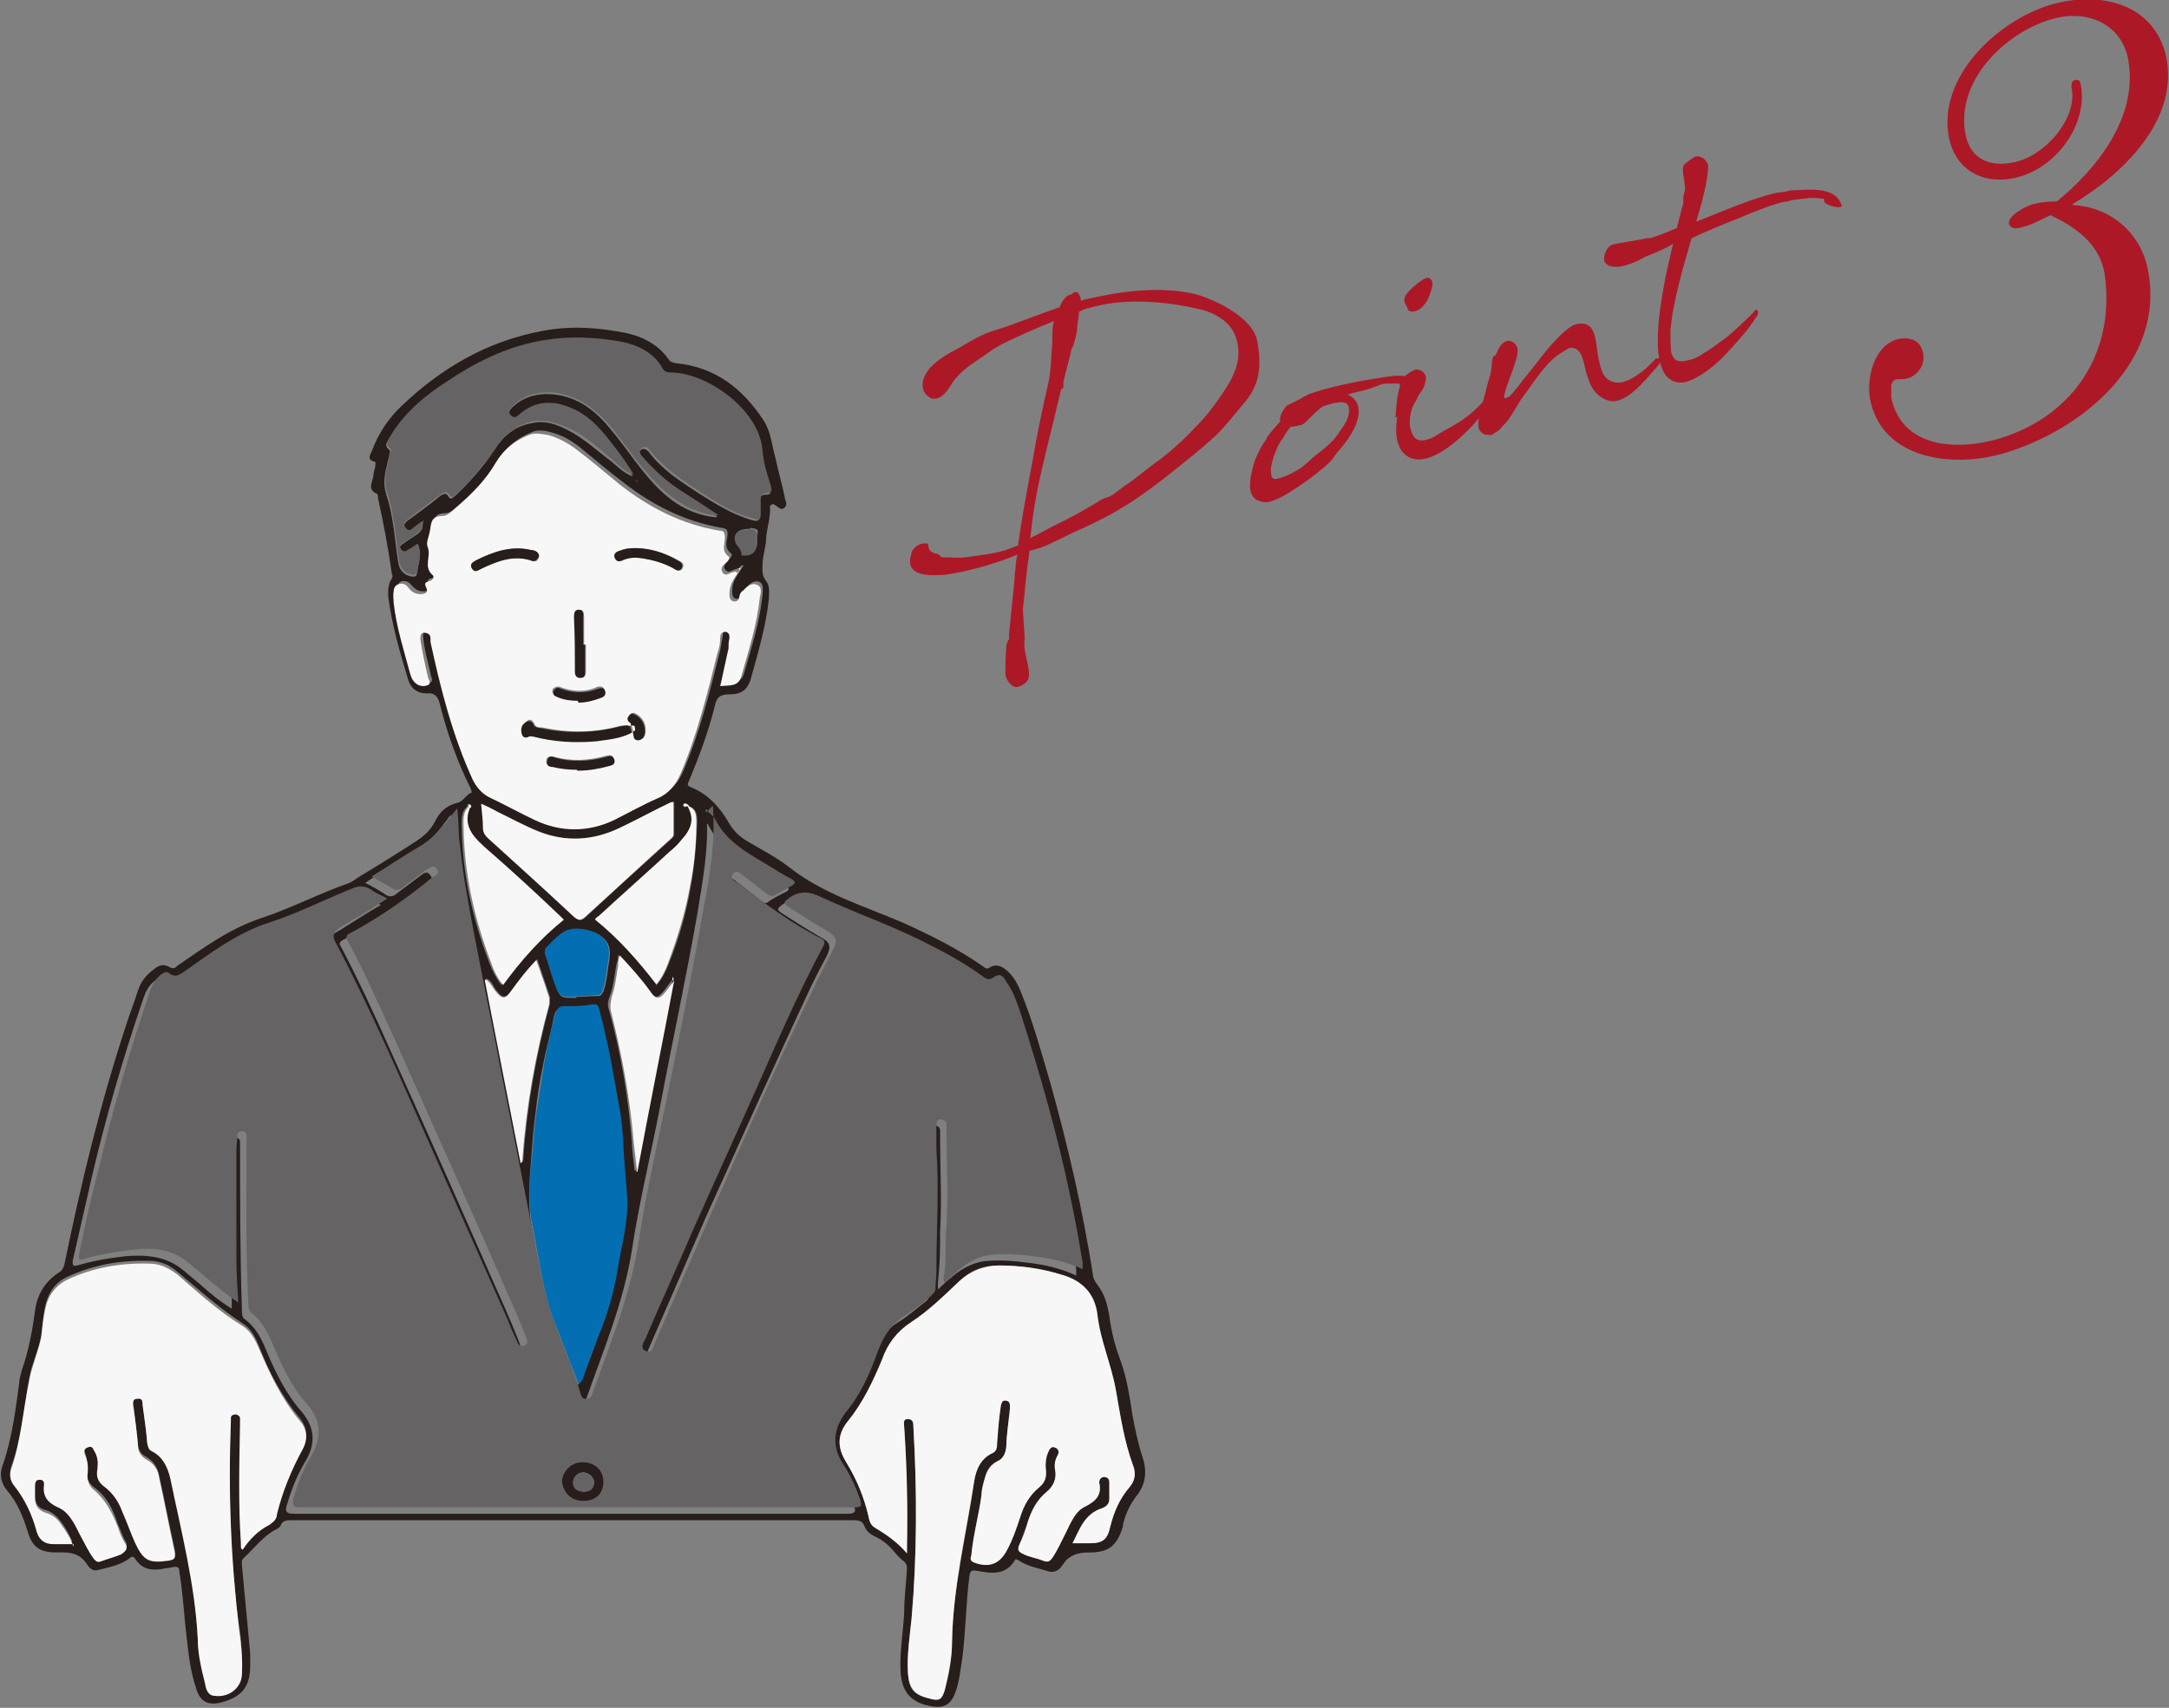
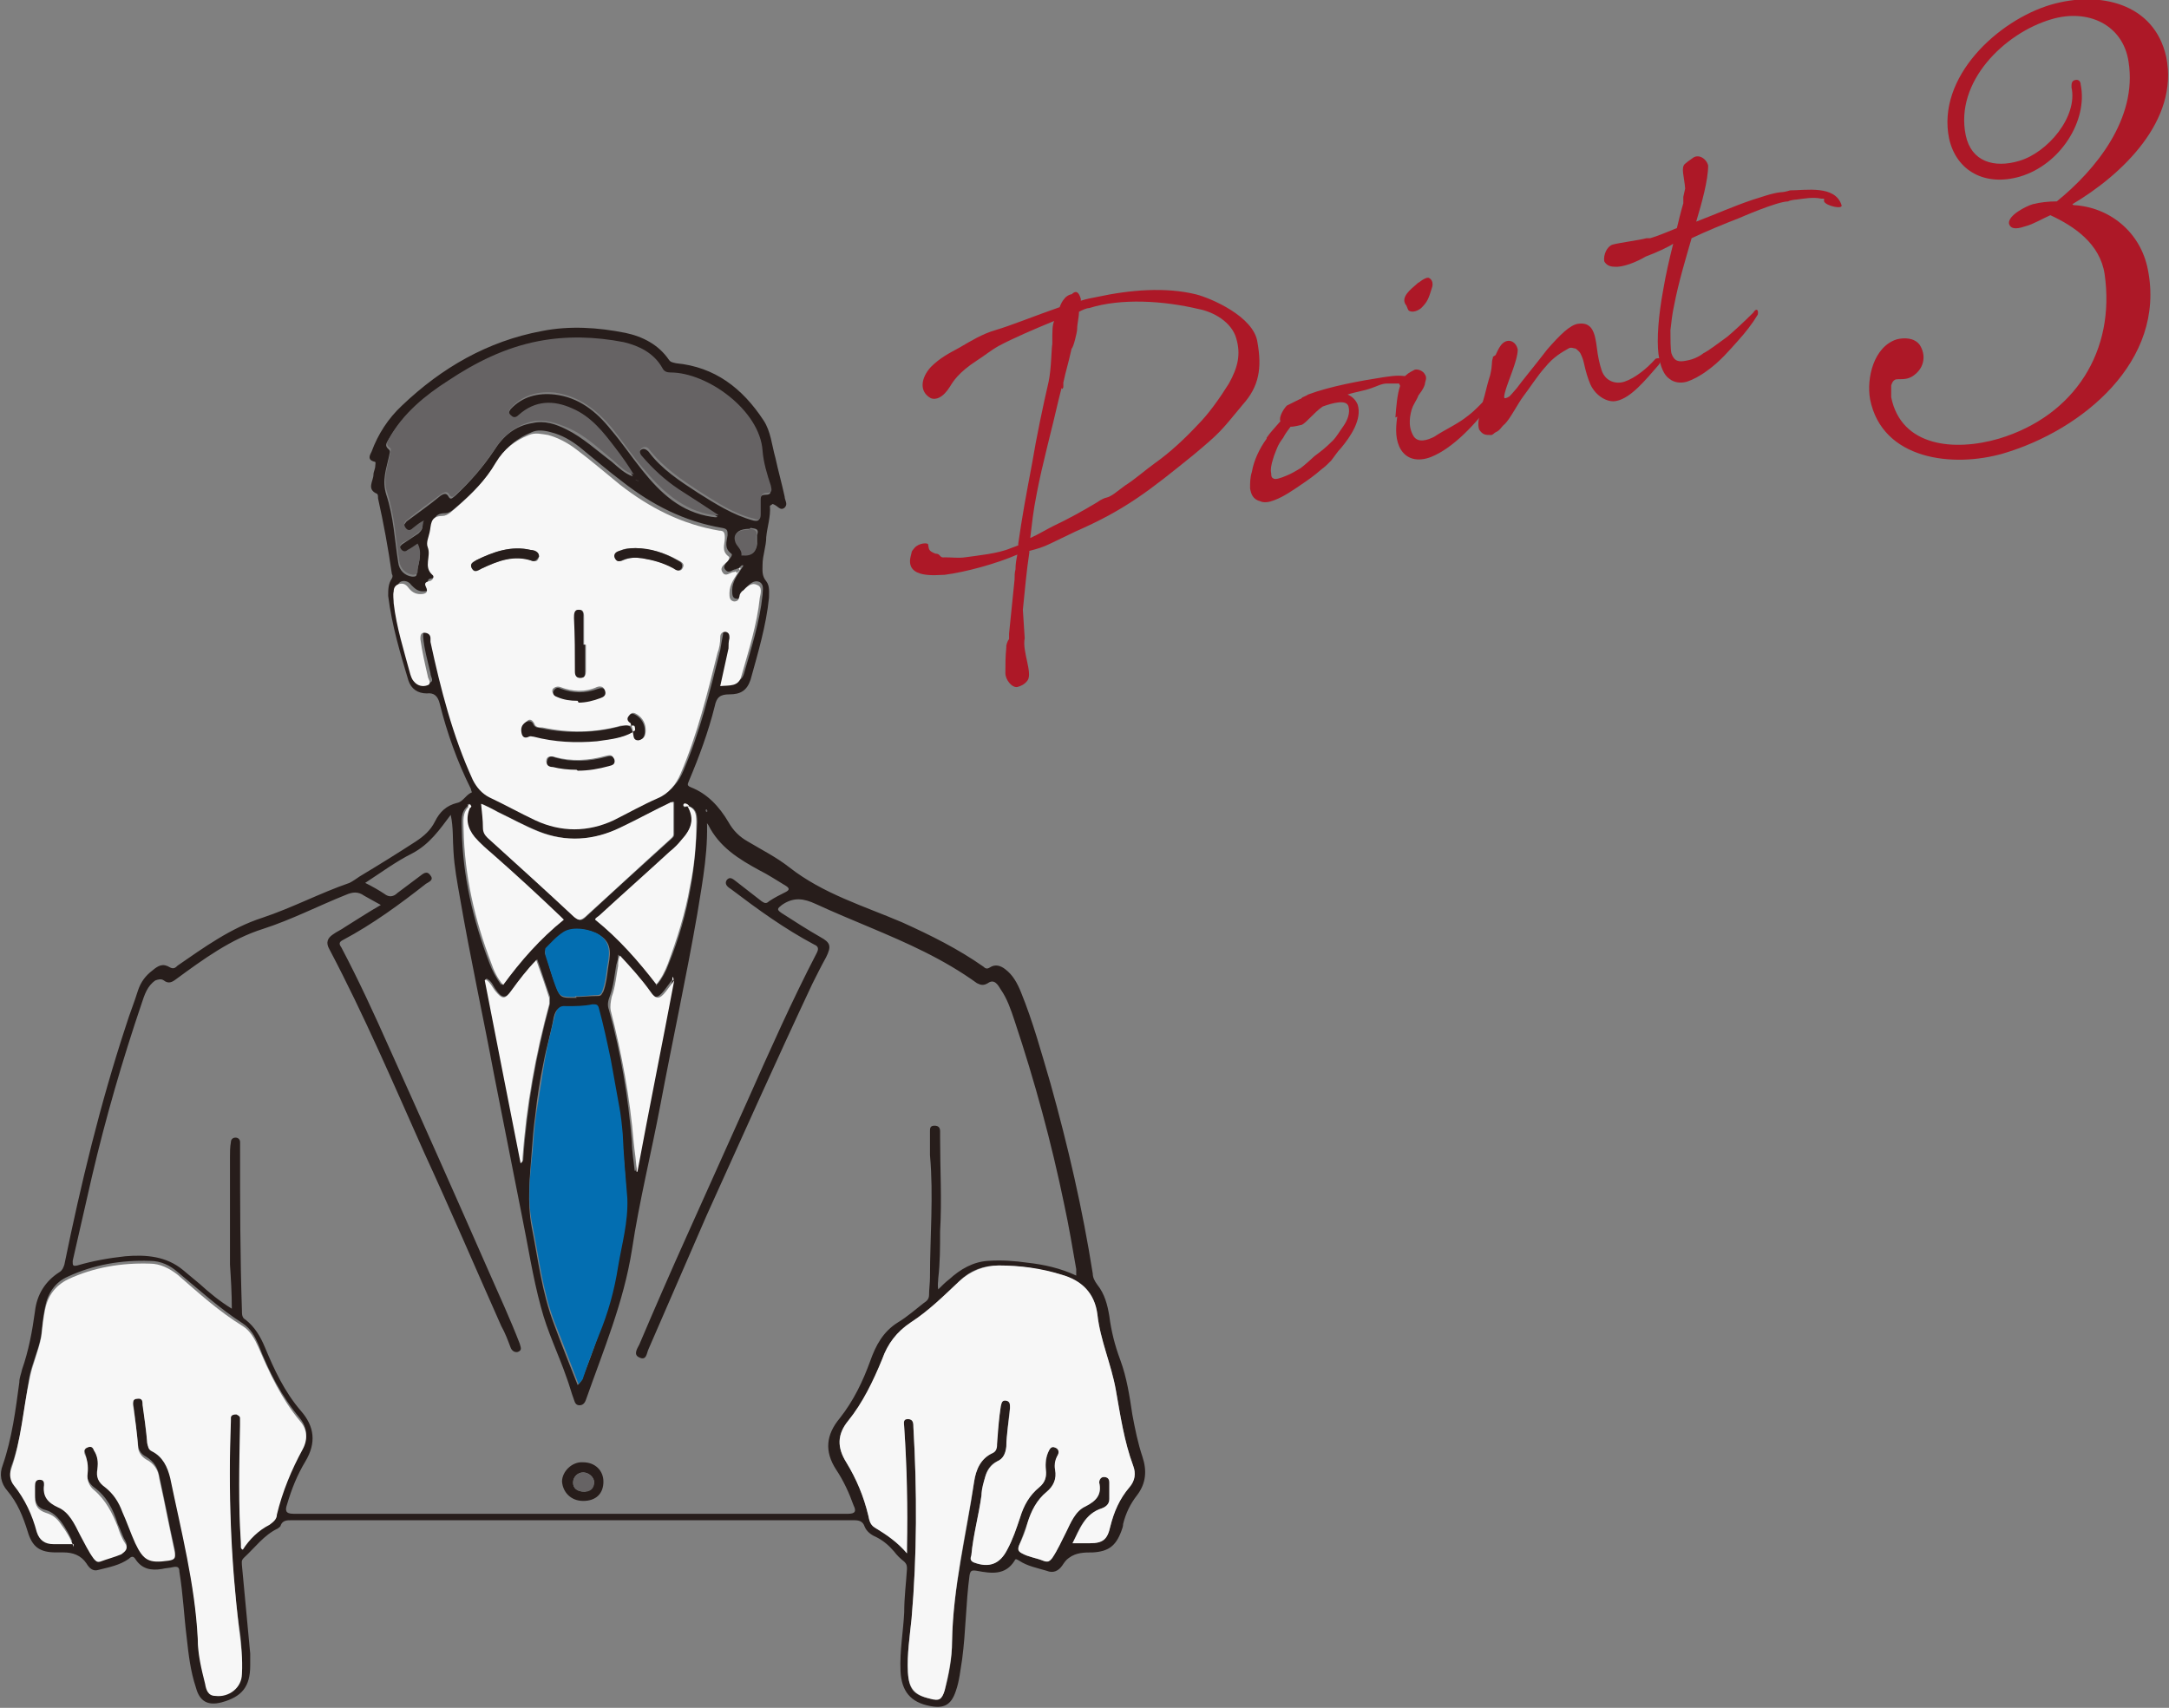
<svg xmlns="http://www.w3.org/2000/svg" id="Layer_2" data-name="Layer 2" viewBox="0 0 23.58 18.57">
  <rect x="0" y="0" width="23.58" height="18.57" fill="#808080" stroke="none" />
  <defs>
    <style>
      .cls-1 {
        fill: #271d1b;
      }

      .cls-2 {
        fill: #036eb1;
      }

      .cls-3 {
        fill: #ad1827;
      }

      .cls-4 {
        fill: #666364;
      }

      .cls-5 {
        fill: #f7f7f7;
      }
    </style>
  </defs>
  <g id="_レイヤー_1" data-name="レイヤー 1">
    <g>
      <g>
        <path class="cls-3" d="M11.07,5.91c.04-.28.08-.5.15-.87.05-.3.12-.63.18-.89.03-.14.03-.36.04-.41,0-.15,0-.2.02-.25,0,0,0,0,0,0-.22.09-.45.19-.6.27-.09.05-.16.11-.24.16-.2.13-.26.23-.29.28-.08.13-.16.15-.21.13-.13-.07-.11-.22,0-.34.1-.1.2-.15.31-.21.12-.07.25-.15.39-.19.17-.05.44-.16.7-.25.01-.03.03-.07.05-.09.02-.03.06-.05.08-.05.05-.05.08-.02.1.05v.02c.06-.02.12-.03.17-.04.37-.08.75-.11,1.08-.03.16.04.63.24.67.52.05.28.02.48-.16.68-.24.29-.24.3-.54.55-.47.38-.73.59-1.28.83l-.27.13c-.08.04-.15.06-.23.08v.02c-.03.19-.05.43-.07.62l.02.31s0,0,0,0h0c-.03.14.09.38.03.46-.03.04-.07.06-.11.07-.06.01-.13-.08-.13-.15,0-.09,0-.18.01-.28v-.02s.01-.05.03-.07v-.06s.06-.59.06-.59c0-.04,0-.07.01-.11,0-.06.01-.11.02-.16-.23.1-.56.19-.79.22-.08,0-.43.05-.37-.2.02-.07,0-.04.04-.09.05-.06.15-.06.15-.04.01.05,0,.07.08.1.06,0,.04.05.1.04.08,0,.15.01.22,0,.14-.02.36-.04.5-.1l.08-.03ZM11.54,4.22l-.03.12c-.07.31-.18.71-.24,1.03-.04.2-.05.32-.07.48.09-.04.17-.09.25-.13.17-.08.33-.17.48-.26l.03-.02c.09-.05.06-.01.15-.07l.12-.09c.11-.07.21-.16.32-.24.17-.12.33-.27.47-.42.12-.12.24-.29.34-.45.1-.18.13-.32.08-.49-.05-.18-.25-.29-.41-.32-.38-.09-.84-.12-1.19-.01-.03,0-.07.02-.11.04,0,.06-.02.13-.02.19,0,.03-.04.2-.06.21-.04.18-.06.23-.09.37v.05s-.01.02-.01.02t0,0h0s0,0,0,0Z" />
        <path class="cls-3" d="M13.77,4.76c.04-.06.1-.12.15-.18-.02-.04.03-.13.07-.17.02-.01.12-.06.14-.07.01,0,.02-.01.03-.02.02-.01.05-.02.06-.03.24-.09.57-.15.83-.19.14-.02.17-.02.3,0,.07.01.13.08.06.14-.04.02-.05,0-.08.01-.05,0-.11-.04-.12-.08,0,0,0,0,0,0-.04,0-.09,0-.13,0-.06,0-.11.03-.17.05-.08.03-.17.04-.26.07.05.02.09.06.11.11.05.16-.08.35-.18.47-.04.04-.07.09-.11.14-.03.03-.07.07-.1.09-.08.07-.15.12-.24.18-.06.04-.17.12-.28.16-.05.02-.11.03-.15.01-.08-.02-.1-.08-.11-.14,0-.06,0-.12.02-.18.02-.12.08-.25.16-.36ZM14.38,4.42c-.09.06-.18.18-.23.2-.01,0-.07.02-.12.02-.03.04-.06.08-.08.12-.03.04-.05.07-.07.12-.01.03-.03.07-.04.11-.02.06-.03.12-.02.16,0,.02,0,.04.02.05.02.02.08,0,.15-.03.05-.02.1-.05.15-.08.04-.03.13-.11.15-.13.08-.06.12-.09.2-.17.04-.04.08-.11.11-.15.05-.07.08-.15.06-.22-.02-.08-.17-.04-.28,0Z" />
        <path class="cls-3" d="M15.17,4.54c.01-.13.02-.25.05-.34.02-.11.1-.15.16-.18.03-.01.09.01.11.05.03.04,0,.08,0,.11-.02.06-.05.09-.07.12-.01.03-.03.06-.04.08-.03.05-.04.09-.05.15-.01.09,0,.14.03.2.05.1.17.05.23.02.12-.08.26-.14.37-.23.08-.06.15-.14.22-.21.04-.02.09-.02.07.02-.16.22-.4.5-.65.62-.12.06-.28.08-.37-.06-.06-.1-.06-.22-.04-.36ZM15.53,3.02s.06.02.04.1c-.04.13-.05.16-.12.23,0,0-.07.06-.13.03-.02-.01-.02-.05-.04-.07-.05-.08.05-.16.12-.22.03-.03.02-.01.04-.03.04-.03.07-.04.08-.04Z" />
        <path class="cls-3" d="M16.26,3.86s.04-.1.08-.13c.06-.05.14-.02.16.07,0,.12-.11.35-.14.47-.01.04-.01.06,0,.06,0,0,.02,0,.05-.02.03-.03.07-.08.08-.09.05-.07.2-.25.33-.42.14-.16.25-.27.34-.28.15-.02.18.1.2.26.01.09.03.18.05.24.04.13.16.16.25.13.12-.04.25-.15.33-.24h0s0,0,.01-.01c.06-.02.07.02.03.07-.14.16-.3.36-.46.39-.09.02-.22-.05-.28-.18-.03-.07-.05-.14-.07-.23-.01-.05-.03-.09-.04-.11-.01-.02-.04-.04-.05-.05-.02,0-.05-.02-.08,0-.07.04-.16.09-.25.2-.09.1-.17.23-.24.32-.06.08-.14.24-.2.3-.04.03-.05.07-.1.09-.02.01-.03.03-.05.03-.06,0-.09,0-.13-.06-.02-.06,0-.14.02-.23.01-.04.03-.1.04-.14.02-.08.04-.16.06-.22.03-.13.01-.13.03-.19,0,0,0-.01,0-.01h0Z" />
        <path class="cls-3" d="M17.94,2.59c.1-.03.19-.07.29-.11.02-.08.04-.17.07-.27,0-.03,0-.06,0-.07l.02-.09c-.01-.13-.05-.23,0-.27.01-.01.05-.04.08-.06.06-.05.15,0,.17.08,0,.16-.07.41-.13.61.21-.08.41-.17.62-.24.07-.02.2-.07.3-.08.03,0,.07-.01.1-.02.17,0,.49-.06.56.16.02.05-.17.01-.19-.04,0-.02,0-.03,0-.03,0,0-.01,0-.03,0-.09-.02-.19,0-.27.01-.02,0-.08.01-.09.02-.12,0-.53.18-.53.18-.18.07-.35.14-.52.22-.06.21-.14.47-.19.73-.02.09-.03.18-.04.27,0,.09,0,.2.01.25.03.09.08.1.17.08.06-.01.13-.04.18-.08.06-.03.15-.1.26-.18.06-.05.18-.16.28-.26.03-.05.06-.04.05.02-.06.1-.13.19-.22.29-.09.1-.19.22-.33.32-.08.06-.16.1-.22.12-.07.02-.14.01-.19-.03-.06-.04-.1-.13-.12-.27-.02-.16,0-.42.05-.69.03-.18.07-.35.11-.51h0s0,0,0,0c-.04.03-.19.1-.3.14-.1.06-.25.12-.34.11-.05,0-.09-.02-.11-.06h0c-.01-.07.03-.16.09-.18.07-.02.3-.05.37-.07.02,0,.03,0,.04,0Z" />
        <path class="cls-3" d="M22.54,2.23c.39.02.73.29.81.7.2,1-.72,1.75-1.57,2-.55.16-1.32.07-1.45-.59-.04-.23.04-.57.29-.65.08-.02.19-.02.25.06.07.11.05.24-.05.32-.09.08-.19.04-.22.06-.02.01-.03.03-.04.06,0,.03,0,.07,0,.13.11.54.69.59,1.17.45.83-.25,1.27-.96,1.15-1.79-.05-.33-.33-.52-.59-.64-.09.04-.19.1-.27.12-.06.02-.16.05-.18-.03-.01-.09.19-.19.26-.21.08-.02.17-.03.26-.03.42-.34.88-.9.78-1.52-.06-.4-.44-.58-.84-.46-.51.15-1.05.68-.93,1.26.06.29.31.36.58.28.31-.09.64-.48.57-.8,0-.04,0-.07.04-.08.04-.01.06.02.06.05.08.39-.22.87-.66,1-.38.11-.69-.06-.77-.41-.14-.67.53-1.29,1.11-1.46.52-.15,1.12-.02,1.25.57.14.69-.48,1.28-1.02,1.6Z" />
      </g>
      <g>
        <path class="cls-1" d="M8.37,5.5c.01.12-.03.23-.04.34,0,.1-.04.2-.04.3,0,.06-.01.12.04.18.04.05.03.12.03.18-.03.3-.12.6-.2.89-.04.12-.11.16-.23.16-.1,0-.14.03-.16.13-.07.28-.17.55-.28.81-.01.03-.03.05.02.07.18.07.31.21.41.38.05.09.12.16.21.21.15.09.31.17.45.28.37.29.81.42,1.23.6.31.14.61.29.88.48.02.02.04.03.07.01.06-.04.12-.02.17.02.08.06.13.15.17.25.13.32.22.65.32.99.19.68.35,1.37.46,2.07,0,.04.02.08.05.12.08.1.11.22.13.34.02.16.06.32.12.48.07.19.1.39.13.59.03.16.06.31.11.46.05.15.04.29-.06.42-.07.09-.12.19-.15.31,0,.03-.01.05-.02.08-.06.16-.14.22-.31.23-.09,0-.18,0-.26.06-.03.02-.05.05-.07.08-.04.06-.1.09-.17.06-.1-.03-.21-.05-.3-.11-.02-.01-.04-.03-.05,0-.1.16-.25.14-.41.11-.06-.01-.07,0-.08.05-.04.3-.04.61-.08.91-.02.12-.03.24-.07.35-.05.15-.13.19-.28.16-.21-.04-.31-.16-.32-.38-.01-.22.03-.43.04-.64,0-.16.02-.31.03-.47,0-.03,0-.05-.03-.08-.04-.03-.08-.07-.11-.11-.06-.07-.12-.12-.2-.16-.05-.02-.1-.06-.12-.11-.02-.06-.06-.07-.12-.07-.87,0-1.75,0-2.62,0-1.16,0-2.32,0-3.49,0-.05,0-.1,0-.12.06,0,.01-.02.02-.03.03-.15.07-.25.21-.37.32-.03.03-.02.05-.02.08.03.32.06.64.09.96,0,.04,0,.08,0,.13,0,.23-.09.34-.31.4-.15.04-.24-.01-.28-.16-.06-.18-.08-.36-.1-.54-.03-.24-.04-.48-.08-.72,0-.05-.02-.06-.07-.05-.04.01-.08.01-.12.02-.12.02-.22,0-.29-.11-.02-.03-.04-.03-.07,0-.1.07-.21.09-.33.12-.06.02-.1-.02-.13-.07-.06-.09-.15-.12-.25-.12-.03,0-.06,0-.08,0-.18,0-.26-.06-.31-.23-.05-.16-.11-.31-.22-.44-.07-.08-.09-.18-.05-.28.1-.29.14-.6.18-.9,0-.05.02-.09.03-.14.07-.2.11-.41.14-.63.02-.18.11-.33.27-.43.03-.02.04-.05.05-.08.18-.88.39-1.75.67-2.6.04-.13.09-.25.13-.38.03-.09.08-.16.16-.22.06-.05.11-.08.19-.03.04.02.06,0,.08-.02.29-.2.58-.41.92-.52.33-.11.63-.27.95-.38.04-.02.08-.05.11-.07.2-.12.41-.25.61-.38.09-.06.16-.12.21-.22.05-.1.12-.17.24-.2.06-.01.09-.08.15-.11.02,0,0-.02,0-.04-.15-.3-.26-.61-.34-.93-.02-.08-.06-.12-.14-.11-.1,0-.17-.05-.2-.14-.09-.3-.18-.6-.22-.92,0-.07,0-.13.04-.19.01-.02.01-.03,0-.05-.04-.28-.09-.55-.15-.82,0-.02,0-.04-.01-.05-.12-.05-.04-.14-.04-.21,0-.03.02-.06.02-.1,0-.01.01-.04-.01-.04-.08-.02-.05-.07-.03-.11.07-.19.18-.36.33-.5.43-.41.93-.7,1.52-.81.3-.06.61-.04.91.02.19.04.36.13.47.29.02.03.04.03.08.04.42.04.72.27.95.62.08.12.09.27.13.41.03.14.07.28.1.42,0,.04.04.08,0,.12-.05.04-.07-.02-.13-.04ZM6.93,5.23s0,0,0,0c0,0,0,0,0,0,0,0-.01-.02-.02-.01,0,0,0,0,0,0,0,0,.02,0,.03,0ZM7.31,10.65s-.06.08-.09.12c-.07.09-.11.09-.17,0-.1-.13-.2-.26-.33-.39,0,.05-.01.08-.02.11-.02.12-.03.23-.07.34-.02.05-.03.1-.01.15.13.47.21.95.25,1.44,0,.1.02.21.03.31,0,0,0,0,.01,0,.13-.69.27-1.38.4-2.08,0-.01,0-.02,0-.04v.03ZM5.09,8.76c-.09.07-.07.17-.07.26.01.5.12.98.3,1.45.03.08.07.16.13.24.2-.26.41-.5.66-.71,0,0-.02-.02-.03-.03-.25-.23-.5-.45-.74-.68-.07-.06-.14-.12-.2-.19-.08-.1-.11-.2-.05-.32.01,0,.03-.02.02-.03-.01-.02-.02,0-.03,0ZM7.31,8.72c-.19.09-.37.19-.56.28-.29.14-.59.16-.89.04-.15-.06-.3-.14-.44-.21-.06-.03-.12-.06-.18-.09,0,.1.02.18.02.26,0,.05.02.08.05.11.31.29.63.57.94.86.04.04.07.05.12,0,.3-.28.61-.56.92-.84.02-.02.04-.03.04-.06,0-.11,0-.22,0-.33,0,0,0-.01,0-.02,0,0,0,0-.01,0ZM8.03,6.18s-.02,0-.03.01c-.04,0-.07.05-.11.01-.04-.04,0-.07.03-.11.02-.02.05-.06.03-.07-.08-.06-.05-.13-.04-.2,0-.05,0-.07-.06-.08-.41-.07-.76-.25-1.08-.5-.16-.12-.31-.25-.47-.38-.09-.07-.19-.13-.31-.16-.07-.02-.15-.03-.21,0-.15.06-.28.16-.36.3-.11.19-.26.34-.42.48-.05.04-.1.1-.16.1-.14,0-.12.1-.14.18-.01.05-.04.12-.02.16.03.1-.05.21.05.3.03.02,0,.06-.04.07-.03,0-.05.02-.03.06.03.06,0,.08-.06.08-.06,0-.09-.03-.13-.07-.02-.03-.06-.05-.1-.04-.04.01-.05.05-.06.08,0,.04,0,.09,0,.13.04.26.11.52.18.77,0,.03.02.06.04.08.04.05.1.05.15.04.04-.02,0-.06,0-.1-.03-.13-.07-.27-.08-.4,0-.03,0-.07.04-.07.04,0,.06.02.07.06,0,.01,0,.03,0,.04.11.51.24,1.02.46,1.5.04.08.09.15.18.19.17.08.33.17.5.25.28.13.57.14.85,0,.16-.08.32-.16.48-.24.13-.06.2-.15.25-.27.18-.42.29-.87.4-1.31.01-.06.02-.12.03-.17,0-.04.02-.06.06-.06.04,0,.05.03.04.07,0,.04,0,.07-.01.11-.03.13-.06.27-.09.41.1,0,.2,0,.23-.11.08-.28.17-.56.2-.85,0-.05.02-.11-.03-.14-.06-.03-.11.02-.15.06-.02.02-.03.04-.04.06,0,.04-.01.07-.06.06-.05,0-.05-.05-.05-.09,0-.1.06-.17.11-.25,0,0,.01-.01.01-.02,0-.01-.02,0-.02,0ZM7.69,8.82s0-.01-.01-.02c-.01.01,0,.02,0,.03.03.38-.04.74-.1,1.11-.12.69-.27,1.38-.4,2.07-.1.53-.23,1.05-.31,1.58-.09.57-.31,1.09-.5,1.63-.01.03-.03.06-.07.06-.04,0-.05-.03-.06-.06-.03-.08-.05-.16-.08-.24-.09-.26-.21-.5-.28-.77-.09-.33-.14-.67-.21-1.01-.1-.51-.2-1.01-.3-1.52-.12-.64-.26-1.28-.37-1.92-.03-.17-.06-.33-.07-.5-.01-.13,0-.26-.03-.4-.12.16-.23.32-.42.42-.18.09-.34.21-.51.32.08.04.15.08.21.12.05.04.1.03.14-.01.08-.06.16-.12.24-.18.04-.03.08-.07.12-.01.04.05-.02.07-.05.09-.28.22-.58.44-.9.61-.04.02-.05.04-.02.08.19.36.36.73.52,1.09.37.82.73,1.63,1.09,2.45.11.25.23.51.33.77.01.04.03.07-.02.09-.04.01-.07-.02-.08-.05-.03-.08-.06-.16-.1-.23-.28-.63-.55-1.26-.84-1.89-.33-.74-.65-1.49-1.03-2.21-.04-.07-.02-.12.04-.16.04-.03.09-.05.13-.08.13-.08.25-.16.39-.24-.07-.04-.13-.07-.18-.1-.07-.05-.13-.04-.2-.01-.3.12-.59.27-.9.37-.35.11-.65.33-.95.55-.04.03-.08.05-.13.01-.03-.02-.06-.01-.09,0-.09.06-.12.16-.15.25-.21.62-.39,1.24-.54,1.88-.07.31-.14.61-.21.92,0,.05,0,.06.05.05.17-.05.34-.08.52-.1.23-.02.45,0,.63.15.06.05.12.1.18.15.11.1.22.19.35.27,0-.17-.01-.33-.02-.48,0-.39,0-.78,0-1.17,0-.05,0-.11.01-.16,0-.03.02-.05.05-.05.03,0,.05.02.05.05,0,.02,0,.04,0,.07,0,.59,0,1.17.02,1.76,0,.04,0,.08.04.1.1.08.16.18.21.3.1.24.21.48.39.69.15.17.17.35.05.55-.09.15-.15.3-.2.47-.02.06-.02.1.07.1,2.01,0,4.02,0,6.03,0,.08,0,.09-.03.06-.09-.05-.14-.11-.27-.19-.39-.13-.2-.11-.38.04-.56.15-.19.25-.4.33-.62.06-.17.14-.32.3-.42.1-.06.19-.14.28-.21.03-.02.06-.04.06-.09,0-.06.01-.13.01-.19,0-.44.04-.89,0-1.33,0-.09,0-.17,0-.26,0-.03,0-.06.05-.06.04,0,.06.02.06.06,0,.02,0,.04,0,.07,0,.34.02.68,0,1.02,0,.17,0,.34-.02.51,0,.04-.01.07,0,.12.04-.04.08-.08.12-.11.12-.11.26-.19.42-.2.15-.01.29,0,.43.02.18.02.36.06.53.14,0-.03,0-.05,0-.07-.04-.23-.08-.47-.13-.7-.14-.68-.32-1.34-.54-2-.04-.12-.08-.24-.15-.34-.03-.05-.07-.12-.14-.07-.05.03-.08.02-.12,0-.18-.13-.37-.24-.57-.34-.38-.19-.79-.34-1.18-.52-.13-.06-.24-.08-.37.01-.05.04-.06.05,0,.09.14.09.28.18.42.26.11.06.12.1.06.22-.05.09-.1.19-.15.29-.39.83-.77,1.68-1.15,2.52-.21.48-.42.97-.63,1.45-.02.04-.02.13-.1.09-.07-.03-.02-.1,0-.14.17-.4.34-.79.52-1.19.22-.49.44-.98.66-1.47.24-.54.48-1.08.75-1.6.02-.04.02-.07-.03-.09-.32-.17-.61-.38-.9-.6-.03-.02-.08-.05-.05-.1.04-.05.08,0,.11.02.09.07.18.14.27.21.03.02.05.03.08,0,.06-.04.12-.07.18-.1.04-.02.05-.04,0-.07-.1-.06-.19-.12-.29-.17-.22-.12-.43-.25-.55-.49-.02-.03-.05-.06-.08-.08ZM9.86,16.89s0-.04,0-.06c0-.44,0-.87-.03-1.31,0-.04-.02-.09.04-.09.06,0,.06.04.06.09.04.69.04,1.39-.02,2.08-.02.19-.05.38-.04.58.01.19.06.25.24.29.1.02.13,0,.16-.09.05-.17.08-.35.08-.53.01-.59.16-1.16.24-1.74.02-.13.07-.25.2-.31.04-.02.04-.07.05-.11,0-.13.02-.27.04-.4,0-.03.01-.07.06-.06.04,0,.05.04.04.08-.02.14-.03.28-.04.42,0,.07-.03.13-.1.16-.07.03-.11.09-.13.17-.02.07-.03.13-.04.2-.03.22-.09.43-.11.65,0,.03-.01.07.03.08.17.06.28.01.36-.14.06-.11.1-.23.14-.35.04-.13.1-.24.21-.33.06-.05.08-.11.07-.19,0-.07,0-.13.03-.2.01-.03.03-.06.07-.04.04.01.05.05.03.08-.02.05-.04.11-.03.16.02.1-.01.18-.09.24-.11.09-.17.21-.21.34-.03.08-.06.16-.09.24-.02.04,0,.07.03.09.07.04.15.05.23.08.05.02.07,0,.1-.03.06-.09.1-.19.15-.28.05-.11.1-.23.21-.28.12-.06.18-.13.15-.26,0-.03.01-.06.05-.06.04,0,.06.02.06.06,0,.06,0,.12,0,.18,0,.05-.04.09-.08.1-.19.06-.25.23-.32.38.07,0,.13,0,.19,0,.14,0,.19-.05.22-.18.04-.16.1-.31.21-.43.06-.07.07-.15.04-.23-.1-.27-.14-.55-.19-.83-.05-.28-.17-.54-.2-.82-.03-.23-.17-.36-.39-.43-.22-.06-.45-.1-.68-.1-.17,0-.31.05-.43.17-.17.16-.33.32-.53.45-.15.1-.25.23-.31.4-.09.24-.2.47-.37.67-.12.14-.12.29-.02.45.11.18.19.37.24.58.01.05.02.1.07.13.13.07.24.16.35.28ZM.8,16.79c-.04-.09-.08-.17-.14-.25-.04-.05-.09-.1-.16-.12-.09-.02-.12-.08-.12-.17,0-.04,0-.08,0-.12,0-.04,0-.07.05-.07.04,0,.06.03.05.06-.02.12.03.19.15.24.12.06.18.19.24.3.05.09.09.18.15.26.02.02.03.05.07.03.08-.03.15-.05.23-.08.05-.02.08-.05.04-.12-.03-.05-.05-.12-.08-.18-.05-.16-.12-.3-.26-.4-.05-.04-.08-.09-.07-.15,0-.08,0-.16-.03-.24-.02-.03,0-.05.03-.07.03-.02.05,0,.07.03.03.06.05.13.04.2-.01.08.02.15.08.2.09.07.15.16.19.27.04.11.09.23.14.34.09.19.15.22.36.19.06,0,.08-.03.07-.09-.06-.27-.11-.54-.17-.81-.02-.09-.06-.15-.14-.2-.06-.03-.09-.08-.09-.15-.02-.14-.03-.28-.05-.42,0-.04,0-.08.04-.09.05-.01.06.03.06.07.02.14.03.27.05.41,0,.04,0,.07.05.09.12.06.18.17.2.29.12.58.27,1.15.3,1.75,0,.16.04.33.08.49.01.06.03.12.11.13.15.02.28-.09.29-.24,0-.16,0-.32-.03-.48-.1-.75-.12-1.5-.09-2.26,0-.02,0-.03,0-.05,0-.02.03-.03.06-.03.02,0,.04.01.04.04,0,.02,0,.05,0,.08,0,.43-.02.86.01,1.29,0,.02-.01.05.02.06.08-.11.17-.2.29-.27.04-.02.07-.06.08-.11.05-.25.15-.48.28-.71.06-.1.05-.21-.03-.31-.2-.24-.34-.51-.45-.8-.04-.09-.08-.17-.17-.23-.25-.16-.48-.37-.71-.56-.08-.07-.18-.12-.3-.12-.31-.01-.61.04-.89.17-.14.06-.22.18-.25.33-.02.1-.03.19-.04.29-.02.16-.1.31-.13.47-.06.33-.08.66-.2.98-.02.06,0,.12.03.17.12.15.2.32.25.51.02.08.09.13.18.13.07,0,.14,0,.22,0ZM4.6,5.68s-.08.05-.12.08c-.03.02-.05.05-.08,0-.03-.04,0-.06.02-.09.12-.09.25-.18.37-.28.03-.02.06-.03.08,0,.03.06.05.02.08,0,.16-.15.3-.31.42-.49.1-.16.23-.27.42-.3.13-.03.25.01.37.07.18.09.33.23.49.35.07.06.14.13.23.16-.06-.1-.13-.2-.2-.29-.13-.17-.27-.34-.47-.43-.21-.09-.41-.09-.58.07-.03.02-.05.04-.08.01-.03-.03-.02-.06,0-.09.13-.14.3-.18.48-.16.26.03.45.18.61.38.12.14.22.29.34.44.2.25.42.46.76.51.02,0,.04.01.06,0-.15-.1-.29-.19-.43-.28-.15-.1-.28-.22-.4-.36-.02-.03-.04-.06,0-.09.03-.02.06,0,.08.02.14.19.34.32.54.45.19.12.38.24.6.3.05.01.07,0,.07-.05,0-.05,0-.11,0-.16,0-.04.01-.07.06-.07.07,0,.06-.03.05-.08-.03-.13-.07-.25-.09-.38-.04-.43-.6-.86-1-.85-.04,0-.07-.01-.09-.05-.09-.16-.25-.24-.42-.28-.31-.07-.62-.08-.93-.01-.36.07-.68.23-.98.43-.25.16-.48.35-.63.61-.02.04-.06.07,0,.12.02.02,0,.05,0,.07-.03.14-.08.26-.03.42.08.24.09.49.13.74.01.08.07.14.15.15.03,0,.05,0,.05-.03.01-.1.07-.2,0-.31-.04.02-.08.05-.11.07-.03.02-.06.02-.07-.01-.02-.03,0-.05.02-.07.06-.04.12-.08.18-.12.03-.03.05-.05.04-.1ZM6.29,15.05s.04-.04.04-.06c.06-.15.12-.31.17-.46.09-.24.16-.49.21-.75.04-.25.11-.48.1-.74-.01-.23-.03-.47-.05-.7,0-.1-.02-.2-.04-.31-.03-.17-.06-.33-.09-.5-.03-.19-.08-.38-.13-.56-.01-.04-.03-.05-.07-.04-.09.02-.19.03-.28.02-.08,0-.11.03-.13.11-.03.17-.08.33-.11.49-.04.19-.07.38-.09.57-.02.14-.03.27-.04.41-.02.27-.05.54,0,.81.07.35.11.71.24,1.05.08.22.17.44.26.67ZM7.14,10.71c.06-.07.1-.15.13-.23.11-.27.19-.55.24-.84.04-.23.06-.46.07-.7,0-.11-.02-.15-.1-.18.08.14.03.26-.06.37-.04.05-.09.09-.13.13-.25.23-.51.46-.76.69-.02.02-.05.03-.05.05.25.2.46.45.67.71ZM5.28,10.65c.13.67.26,1.33.39,1.99.02-.01.02-.03.02-.05.04-.57.14-1.13.29-1.68,0-.02,0-.04,0-.07-.05-.14-.09-.27-.14-.41-.1.11-.19.22-.27.33-.07.1-.11.1-.18,0-.03-.04-.04-.09-.1-.12ZM6.26,10.84c.07,0,.15-.01.24-.01.04,0,.04-.02.06-.05.03-.08.04-.17.05-.25.02-.13.06-.27-.09-.36-.09-.06-.28-.1-.38-.03-.08.05-.13.12-.2.18-.02.02-.02.05,0,.08.03.09.05.19.09.28.06.18.06.17.24.17ZM8.15,5.75c-.11,0-.17.04-.15.12.01.06.08.09.07.16,0,0,.01,0,.02,0,.1,0,.15-.06.14-.15,0-.02,0-.04,0-.06.03-.08-.03-.07-.07-.08ZM7.49,8.76s-.02-.02-.03-.02c-.02,0-.04,0-.03.02,0,.03.03.01.06,0Z" />
-         <path class="cls-4" d="M7.69,8.82s.06.05.08.08c.12.24.33.36.55.49.1.06.19.12.29.17.04.03.04.04,0,.07-.06.03-.12.07-.18.1-.03.02-.06.01-.08,0-.09-.07-.18-.14-.27-.21-.03-.02-.07-.07-.11-.02-.04.05.01.08.05.1.29.22.58.44.9.6.05.02.05.05.03.09-.28.52-.51,1.06-.75,1.6-.22.49-.44.98-.66,1.47-.17.4-.35.79-.52,1.19-.02.04-.07.11,0,.14.08.03.08-.05.1-.09.21-.48.42-.97.63-1.45.37-.84.75-1.69,1.15-2.52.05-.1.1-.19.15-.29.06-.11.05-.15-.06-.22-.14-.08-.28-.17-.42-.26-.06-.04-.05-.05,0-.09.12-.09.23-.08.37-.01.39.18.8.32,1.18.52.2.1.39.21.57.34.04.03.07.04.12,0,.08-.05.11.02.14.07.07.1.11.22.15.34.21.66.4,1.32.54,2,.05.23.09.46.13.7,0,.02,0,.04,0,.07-.17-.08-.35-.12-.53-.14-.14-.02-.29-.03-.43-.02-.17.01-.3.09-.42.2-.04.03-.07.07-.12.11-.02-.04-.01-.08,0-.12.02-.17,0-.34.02-.51.02-.34,0-.68,0-1.02,0-.02,0-.05,0-.07,0-.03-.03-.06-.06-.06-.04,0-.05.03-.05.06,0,.09,0,.17,0,.26.03.44,0,.89,0,1.33,0,.06-.01.13-.01.19,0,.04-.03.06-.06.09-.09.08-.18.15-.28.21-.16.1-.24.25-.3.42-.08.22-.18.44-.33.62-.14.18-.16.37-.04.56.08.12.14.25.19.39.02.07.02.09-.06.09-2.01,0-4.02,0-6.03,0-.08,0-.08-.03-.07-.1.05-.17.11-.32.2-.47.11-.2.1-.38-.05-.55-.18-.2-.29-.45-.39-.69-.05-.11-.11-.22-.21-.3-.04-.03-.04-.06-.04-.1-.03-.59-.02-1.17-.02-1.76,0-.02,0-.04,0-.07,0-.03-.02-.05-.05-.05-.03,0-.05.02-.05.05,0,.05-.01.11-.01.16,0,.39,0,.78,0,1.17,0,.16.01.32.02.48-.13-.08-.24-.18-.35-.27-.06-.05-.12-.1-.18-.15-.18-.16-.4-.18-.63-.15-.17.02-.35.05-.52.1-.05.02-.06,0-.05-.05.06-.31.13-.62.21-.92.15-.63.33-1.26.54-1.88.03-.09.06-.19.15-.25.03-.02.06-.03.09,0,.05.03.08.02.13-.01.3-.21.6-.44.95-.55.31-.1.6-.25.9-.37.07-.03.13-.03.2.01.05.04.11.06.18.1-.14.09-.26.17-.39.24-.04.03-.09.05-.13.08-.07.04-.08.1-.04.16.38.72.7,1.47,1.03,2.21.28.63.56,1.26.84,1.89.03.08.06.15.1.23.01.04.04.07.08.05.05-.02.03-.05.02-.09-.1-.26-.22-.51-.33-.77-.36-.82-.73-1.64-1.09-2.45-.17-.37-.33-.74-.52-1.09-.02-.04-.02-.06.02-.08.32-.17.62-.38.9-.61.03-.02.09-.04.05-.09-.04-.06-.08-.01-.12.01-.08.06-.16.12-.24.18-.05.04-.09.05-.14.01-.06-.04-.13-.07-.21-.12.18-.11.34-.22.51-.32.18-.1.29-.26.42-.42.02.14.01.27.03.4.02.17.04.34.07.5.11.64.25,1.28.37,1.92.1.51.2,1.01.3,1.52.07.34.12.67.21,1.01.07.26.19.51.28.77.03.08.06.16.08.24.01.03.02.06.06.06.04,0,.06-.02.07-.06.19-.53.41-1.06.5-1.63.08-.53.2-1.05.31-1.58.14-.69.28-1.38.4-2.07.07-.37.13-.73.1-1.11,0,0,0,0,0,0ZM6.34,16.32c.14,0,.22-.08.22-.21,0-.12-.09-.21-.22-.21-.12,0-.23.1-.23.21,0,.12.1.21.23.21Z" />
        <path class="cls-5" d="M8.04,6.2c-.05.08-.11.15-.11.25,0,.04,0,.08.05.09.05,0,.05-.03.06-.06,0-.02.02-.05.04-.06.04-.04.09-.09.15-.06.06.02.04.09.03.14-.03.29-.12.57-.2.85-.03.12-.13.1-.23.11.03-.14.06-.27.09-.41,0-.04,0-.07.01-.11,0-.03,0-.06-.04-.07-.04,0-.06.02-.06.06,0,.06-.01.12-.03.17-.11.44-.22.89-.4,1.31-.05.12-.13.22-.25.27-.16.07-.32.16-.48.24-.28.13-.57.13-.85,0-.17-.08-.33-.17-.5-.25-.08-.04-.14-.11-.18-.19-.22-.48-.35-.99-.46-1.5,0-.01,0-.03,0-.04,0-.04-.03-.06-.07-.06-.04,0-.04.04-.04.07.02.14.05.27.08.4,0,.03.05.08,0,.1-.05.02-.11.01-.15-.04-.02-.02-.03-.05-.04-.08-.07-.26-.15-.51-.18-.77,0-.04-.01-.09,0-.13,0-.04.02-.07.06-.08.04-.01.07,0,.1.04.03.04.07.07.13.07.06,0,.09-.02.06-.08-.02-.04,0-.05.03-.06.04,0,.07-.05.04-.07-.1-.09-.01-.2-.05-.3-.02-.05.01-.11.02-.16.02-.08,0-.18.14-.18.06,0,.11-.06.16-.1.16-.14.31-.29.42-.48.09-.15.21-.24.36-.3.07-.03.14-.01.21,0,.11.03.22.09.31.16.16.12.31.25.47.38.32.25.67.43,1.08.5.05,0,.06.02.06.08,0,.07-.04.14.04.2.02.01,0,.05-.03.07-.03.03-.07.06-.03.11.03.04.07,0,.11-.01.01,0,.02,0,.03-.01,0,0,0,.01.01.02ZM6.86,7.89s-.08,0-.11,0c-.28.08-.57.08-.85.02-.03,0-.08,0-.09-.04-.02-.04-.05-.06-.08-.03-.04.03-.06.07-.05.12.01.05.04.05.08.04.01,0,.03,0,.05,0,.23.06.46.07.69.05.13-.01.27-.03.39-.1.01.03,0,.09.06.09.06,0,.07-.06.07-.1,0-.07-.03-.13-.09-.17-.03-.02-.06-.03-.08,0-.02.03-.02.06.01.08.01,0,.03.02.01.03ZM5.86,6.05c0-.05-.05-.06-.09-.07-.21-.05-.4.02-.59.11-.03.02-.08.03-.05.09.03.06.07.02.11,0,.18-.08.35-.16.55-.08.04.01.06,0,.07-.05ZM6.91,5.96c-.06,0-.12,0-.17.03-.03.01-.07.03-.05.07.01.05.05.05.09.03.07-.03.13-.03.21-.02.12.02.23.05.34.11.03.02.07.04.09,0,.03-.05-.01-.07-.05-.09-.14-.08-.29-.12-.45-.13ZM6.27,8.37c.11,0,.23-.02.34-.05.04-.01.07-.03.06-.07-.01-.05-.05-.04-.09-.03-.18.05-.37.06-.55.01-.04-.01-.08-.01-.09.03-.01.05.03.06.06.07.09.02.18.03.26.03ZM6.36,7.01h-.01c0-.1,0-.19,0-.29,0-.04,0-.09-.05-.09-.06,0-.05.04-.05.09,0,.19.01.39.01.58,0,.04,0,.08.06.07.04,0,.05-.04.05-.07,0-.1,0-.2,0-.29ZM6.28,7.62c.08,0,.17-.02.24-.05.03-.01.06-.03.05-.07-.01-.04-.05-.04-.08-.03-.13.06-.27.05-.4,0-.03-.01-.06,0-.08.02-.02.04.01.06.04.07.07.03.14.04.22.04Z" />
        <path class="cls-5" d="M9.86,16.89c-.1-.12-.22-.2-.35-.28-.05-.03-.06-.08-.07-.13-.05-.21-.13-.4-.24-.58-.1-.16-.1-.3.02-.45.16-.2.27-.43.37-.67.06-.17.16-.3.31-.4.2-.13.36-.29.53-.45.12-.11.27-.17.43-.17.23,0,.46.03.68.1.22.06.36.2.39.43.03.28.15.54.2.82.05.28.09.56.19.83.03.08.02.16-.04.23-.11.13-.17.27-.21.43-.03.14-.08.18-.22.18-.06,0-.12,0-.19,0,.08-.15.13-.32.32-.38.05-.02.08-.05.08-.1,0-.06,0-.12,0-.18,0-.04-.02-.06-.06-.06-.03,0-.05.03-.05.06.03.13-.03.2-.15.26-.11.05-.16.18-.21.28-.05.1-.09.19-.15.28-.03.04-.05.05-.1.03-.07-.03-.16-.04-.23-.08-.04-.02-.05-.04-.03-.09.04-.08.07-.16.09-.24.04-.13.1-.25.21-.34.07-.06.11-.14.09-.24-.01-.06,0-.11.03-.16.02-.04,0-.07-.03-.08-.04-.02-.06.02-.07.04-.03.06-.04.13-.03.2.01.08-.01.14-.07.19-.11.09-.17.2-.21.33-.04.12-.08.24-.14.35-.08.16-.2.2-.36.14-.05-.02-.04-.05-.03-.08.02-.22.08-.43.11-.65,0-.07.02-.13.04-.2.02-.07.06-.13.13-.17.07-.03.09-.09.1-.16,0-.14.03-.28.04-.42,0-.04,0-.07-.04-.08-.05-.01-.05.03-.06.06-.02.13-.03.27-.04.4,0,.04,0,.09-.05.11-.13.06-.18.18-.2.31-.09.58-.23,1.15-.24,1.74,0,.18-.04.36-.08.53-.03.1-.06.12-.16.09-.17-.04-.23-.11-.24-.29-.01-.19.02-.38.04-.58.06-.69.06-1.39.02-2.08,0-.04,0-.09-.06-.09-.06,0-.04.05-.04.09.03.44.04.87.03,1.31,0,.02,0,.04,0,.06Z" />
        <path class="cls-5" d="M.8,16.79c-.08,0-.15,0-.22,0-.09,0-.15-.04-.18-.13-.05-.19-.13-.36-.25-.51-.04-.05-.05-.12-.03-.17.11-.32.13-.65.2-.98.03-.16.1-.31.13-.47.01-.1.02-.19.04-.29.03-.15.11-.26.25-.33.28-.13.58-.18.89-.17.11,0,.21.05.3.12.23.2.45.4.71.56.08.05.13.14.17.23.12.28.25.56.45.8.08.09.09.2.03.31-.12.22-.22.46-.28.71,0,.05-.04.08-.08.11-.12.06-.22.16-.29.27-.03-.01-.02-.04-.02-.06-.03-.43-.02-.86-.01-1.29,0-.03,0-.05,0-.08,0-.02-.02-.03-.04-.04-.02,0-.05,0-.06.03,0,.01,0,.03,0,.05-.03.75,0,1.51.09,2.26.02.16.04.32.03.48,0,.15-.14.26-.29.24-.08,0-.1-.07-.11-.13-.04-.16-.08-.32-.08-.49-.03-.59-.18-1.17-.3-1.75-.03-.12-.08-.23-.2-.29-.04-.02-.04-.05-.05-.09-.01-.14-.03-.27-.05-.41,0-.04,0-.08-.06-.07-.05,0-.05.05-.04.09.02.14.04.28.05.42,0,.07.04.12.09.15.08.04.13.11.14.2.06.27.11.54.17.81.01.06,0,.08-.07.09-.21.03-.27,0-.36-.19-.05-.11-.09-.23-.14-.34-.04-.11-.1-.2-.19-.27-.07-.05-.1-.11-.08-.2.01-.07,0-.14-.04-.2-.01-.03-.03-.05-.07-.03-.03.01-.04.04-.03.07.04.08.04.16.03.24,0,.06.03.12.07.15.13.11.2.25.26.4.02.06.04.12.08.18.04.06,0,.09-.04.12-.07.03-.15.05-.23.08-.04.01-.05-.01-.07-.03-.06-.08-.1-.17-.15-.26-.06-.12-.12-.25-.24-.3-.11-.05-.17-.12-.15-.24,0-.04-.01-.06-.05-.06-.04,0-.05.03-.05.07,0,.04,0,.08,0,.12,0,.09.03.14.12.17.07.02.12.06.16.12.06.08.11.16.14.25Z" />
        <path class="cls-4" d="M4.6,5.68s0,.07-.04.1c-.06.04-.11.09-.18.12-.03.02-.04.04-.02.07.02.03.05.03.07.01.04-.02.08-.05.11-.07.06.11,0,.21,0,.31,0,.02-.03.03-.05.03-.08-.01-.14-.07-.15-.15-.04-.25-.05-.5-.13-.74-.05-.15,0-.28.03-.42,0-.02.02-.06,0-.07-.06-.04-.02-.08,0-.12.15-.26.38-.45.63-.61.3-.2.62-.36.98-.43.31-.06.62-.05.93.01.17.04.33.12.42.28.02.04.05.05.09.05.4,0,.97.41,1,.85.01.13.05.26.09.38.01.05.02.08-.05.08-.04,0-.06.03-.06.07,0,.05,0,.11,0,.16,0,.06-.02.07-.07.05-.22-.05-.41-.18-.6-.3-.2-.13-.39-.26-.54-.45-.02-.03-.05-.04-.08-.02-.04.03-.02.07,0,.09.12.14.25.26.4.36.14.09.28.18.43.28-.02.01-.04,0-.06,0-.33-.05-.56-.27-.76-.51-.12-.14-.22-.29-.34-.44-.16-.19-.35-.34-.61-.38-.18-.02-.35.02-.48.16-.03.03-.04.06,0,.09.03.03.06.01.08-.01.18-.16.38-.16.58-.07.21.09.34.26.47.43.07.09.14.19.2.29-.1-.03-.16-.1-.23-.16-.16-.13-.3-.27-.49-.35-.12-.05-.24-.09-.37-.07-.19.04-.32.15-.42.3-.12.18-.26.35-.42.49-.02.02-.05.06-.08,0-.02-.03-.05-.02-.08,0-.12.09-.25.18-.37.28-.03.02-.05.05-.02.09.03.04.06.02.08,0,.04-.03.07-.06.12-.08Z" />
        <path class="cls-2" d="M6.29,15.05c-.09-.23-.17-.45-.26-.67-.13-.34-.17-.7-.24-1.05-.06-.27-.03-.54,0-.81.01-.14.02-.27.04-.41.03-.19.06-.38.09-.57.03-.17.07-.33.11-.49.02-.07.04-.12.13-.11.09,0,.19,0,.28-.02.04,0,.06,0,.07.04.05.18.09.37.13.56.03.17.06.33.09.5.02.1.03.2.04.31.01.23.03.47.05.7.01.26-.06.5-.1.74-.04.26-.11.51-.21.75-.06.15-.12.31-.17.46,0,.02-.02.03-.04.06Z" />
        <path class="cls-5" d="M7.32,8.74c0,.11,0,.22,0,.33,0,.03-.02.04-.04.06-.31.28-.61.56-.92.84-.05.04-.07.04-.12,0-.31-.29-.62-.57-.94-.86-.03-.03-.05-.06-.05-.11,0-.08-.01-.16-.02-.26.07.03.13.06.18.09.15.07.29.15.44.21.3.12.6.1.89-.04.19-.09.37-.19.56-.28,0,0,0,0,.01.01Z" />
        <path class="cls-5" d="M7.14,10.71c-.2-.26-.41-.5-.67-.71,0-.02.03-.03.05-.05.25-.23.51-.46.76-.69.05-.04.09-.08.13-.13.1-.11.15-.22.06-.37.08.03.1.07.1.18,0,.23-.02.47-.07.7-.05.29-.14.57-.24.84-.03.08-.07.16-.13.23Z" />
        <path class="cls-5" d="M5.11,8.78c-.05.12-.03.22.05.32.06.07.13.13.2.19.25.22.5.45.74.68.01.01.02.02.03.03-.26.21-.47.45-.66.71-.06-.07-.1-.15-.13-.24-.18-.47-.29-.95-.3-1.45,0-.09-.02-.19.07-.26,0,0,0,.01.01.02Z" />
        <path class="cls-5" d="M7.33,10.66c-.13.69-.27,1.38-.4,2.08,0,0,0,0-.01,0,0-.1-.02-.21-.03-.31-.04-.49-.13-.97-.25-1.44-.01-.05,0-.1.01-.15.04-.11.05-.23.07-.34,0-.03,0-.07.02-.11.12.13.23.25.33.39.06.09.1.09.17,0,.03-.04.06-.08.09-.12,0,0,0,0,.01,0Z" />
        <path class="cls-5" d="M5.28,10.65c.05.03.07.08.1.12.08.1.11.1.18,0,.08-.11.17-.23.27-.33.05.14.1.28.14.41,0,.02,0,.04,0,.07-.15.55-.25,1.11-.29,1.68,0,.02,0,.03-.02.05-.13-.66-.26-1.32-.39-1.99Z" />
        <path class="cls-2" d="M6.26,10.84c-.18,0-.18,0-.24-.17-.03-.09-.06-.19-.09-.28,0-.03-.01-.05,0-.08.06-.06.12-.13.2-.18.1-.06.28-.03.38.03.15.1.11.24.09.36-.01.08-.02.17-.05.25-.01.03-.02.05-.06.05-.08,0-.17.02-.24.01Z" />
        <path class="cls-4" d="M8.15,5.75s.1,0,.07.08c0,.02,0,.04,0,.06.02.1-.04.16-.14.15,0,0-.02,0-.02,0,.01-.07-.06-.1-.07-.16-.02-.08.04-.12.15-.12Z" />
        <path class="cls-5" d="M7.49,8.76s-.05.02-.06,0c0-.02.01-.03.03-.02,0,0,.01,0,.03.02Z" />
        <path class="cls-4" d="M7.68,8.83s-.02-.02,0-.03c0,0,0,.01.01.02,0,0,0,0,0,0Z" />
        <path class="cls-5" d="M5.09,8.76s.02-.03.03,0c.01.01,0,.02-.02.03,0,0,0-.01-.01-.02Z" />
        <path class="cls-5" d="M7.31,10.65v-.03s.02.02.01.04c0,0,0,0-.01,0Z" />
-         <path class="cls-4" d="M6.93,5.23s-.02,0-.03,0c0,0,0,0,0,0,.01,0,.02,0,.02.01h0Z" />
        <path class="cls-5" d="M7.31,8.72s0,0,.01,0c0,0,0,.01,0,.02,0,0,0,0-.01-.01Z" />
        <path class="cls-5" d="M8.03,6.18s.02-.01.02,0c0,0,0,.01-.01.02,0,0,0-.01-.01-.02Z" />
        <polygon class="cls-4" points="6.93 5.22 6.94 5.23 6.93 5.23 6.93 5.22" />
        <path class="cls-1" d="M6.34,16.32c-.13,0-.22-.09-.23-.21,0-.11.11-.22.23-.21.13,0,.22.09.22.21,0,.13-.08.21-.22.21ZM6.36,16.22s.09-.03.1-.1c0-.06-.06-.11-.12-.11-.06,0-.11.05-.11.11,0,.06.04.1.13.1Z" />
-         <path class="cls-1" d="M6.88,7.96c-.12.07-.26.08-.39.1-.23.02-.46.01-.69-.05-.02,0-.03-.01-.05,0-.04.02-.07.01-.08-.04-.01-.05,0-.09.05-.12.04-.02.07,0,.08.03.02.04.06.03.09.04.29.06.57.05.85-.02.04-.01.08-.02.11,0h0s.01.04.02.07h0Z" />
+         <path class="cls-1" d="M6.88,7.96c-.12.07-.26.08-.39.1-.23.02-.46.01-.69-.05-.02,0-.03-.01-.05,0-.04.02-.07.01-.08-.04-.01-.05,0-.09.05-.12.04-.02.07,0,.08.03.02.04.06.03.09.04.29.06.57.05.85-.02.04-.01.08-.02.11,0h0h0Z" />
        <path class="cls-1" d="M5.86,6.05s-.03.06-.07.05c-.2-.07-.38,0-.55.08-.04.02-.08.05-.11,0-.03-.05.02-.07.05-.09.18-.09.38-.16.59-.11.04,0,.09.02.09.07Z" />
        <path class="cls-1" d="M6.91,5.96c.16,0,.31.05.45.13.04.02.07.04.05.09-.03.04-.06.02-.09,0-.11-.06-.22-.09-.34-.11-.07-.01-.14-.01-.21.02-.04.02-.07.02-.09-.03-.01-.04.02-.06.05-.07.06-.02.11-.03.17-.03Z" />
        <path class="cls-1" d="M6.27,8.37c-.09,0-.18-.01-.26-.03-.04,0-.08-.02-.06-.07.01-.05.05-.05.09-.03.18.05.37.04.55-.01.04-.01.07-.02.09.03.01.05-.02.06-.06.07-.11.03-.22.05-.34.05Z" />
        <path class="cls-1" d="M6.36,7.01c0,.1,0,.2,0,.29,0,.04,0,.07-.05.07-.05,0-.06-.03-.06-.07,0-.19,0-.39-.01-.58,0-.04,0-.09.05-.09.06,0,.05.05.05.09,0,.1,0,.19,0,.29h.01Z" />
        <path class="cls-1" d="M6.28,7.62c-.08,0-.15-.01-.22-.04-.03-.01-.06-.03-.04-.07.02-.03.04-.04.08-.02.13.05.27.05.4,0,.03-.01.07-.02.08.03.01.04-.02.06-.05.07-.08.03-.16.05-.24.05Z" />
        <path class="cls-1" d="M6.86,7.89s0-.03-.01-.03c-.03-.02-.04-.05-.01-.08.02-.03.05-.02.08,0,.06.04.09.1.09.17,0,.04-.01.09-.07.1-.06,0-.05-.05-.06-.09h0s.03-.03.02-.05c0-.02-.01-.04-.04-.01h0Z" />
        <path class="cls-4" d="M6.36,16.22c-.09,0-.13-.04-.13-.1,0-.06.05-.11.11-.11.06,0,.12.06.12.11,0,.07-.05.1-.1.1Z" />
        <path class="cls-5" d="M6.86,7.89s.03,0,.04.01c0,.02.02.05-.02.05,0-.02-.01-.05-.02-.07Z" />
      </g>
    </g>
  </g>
</svg>